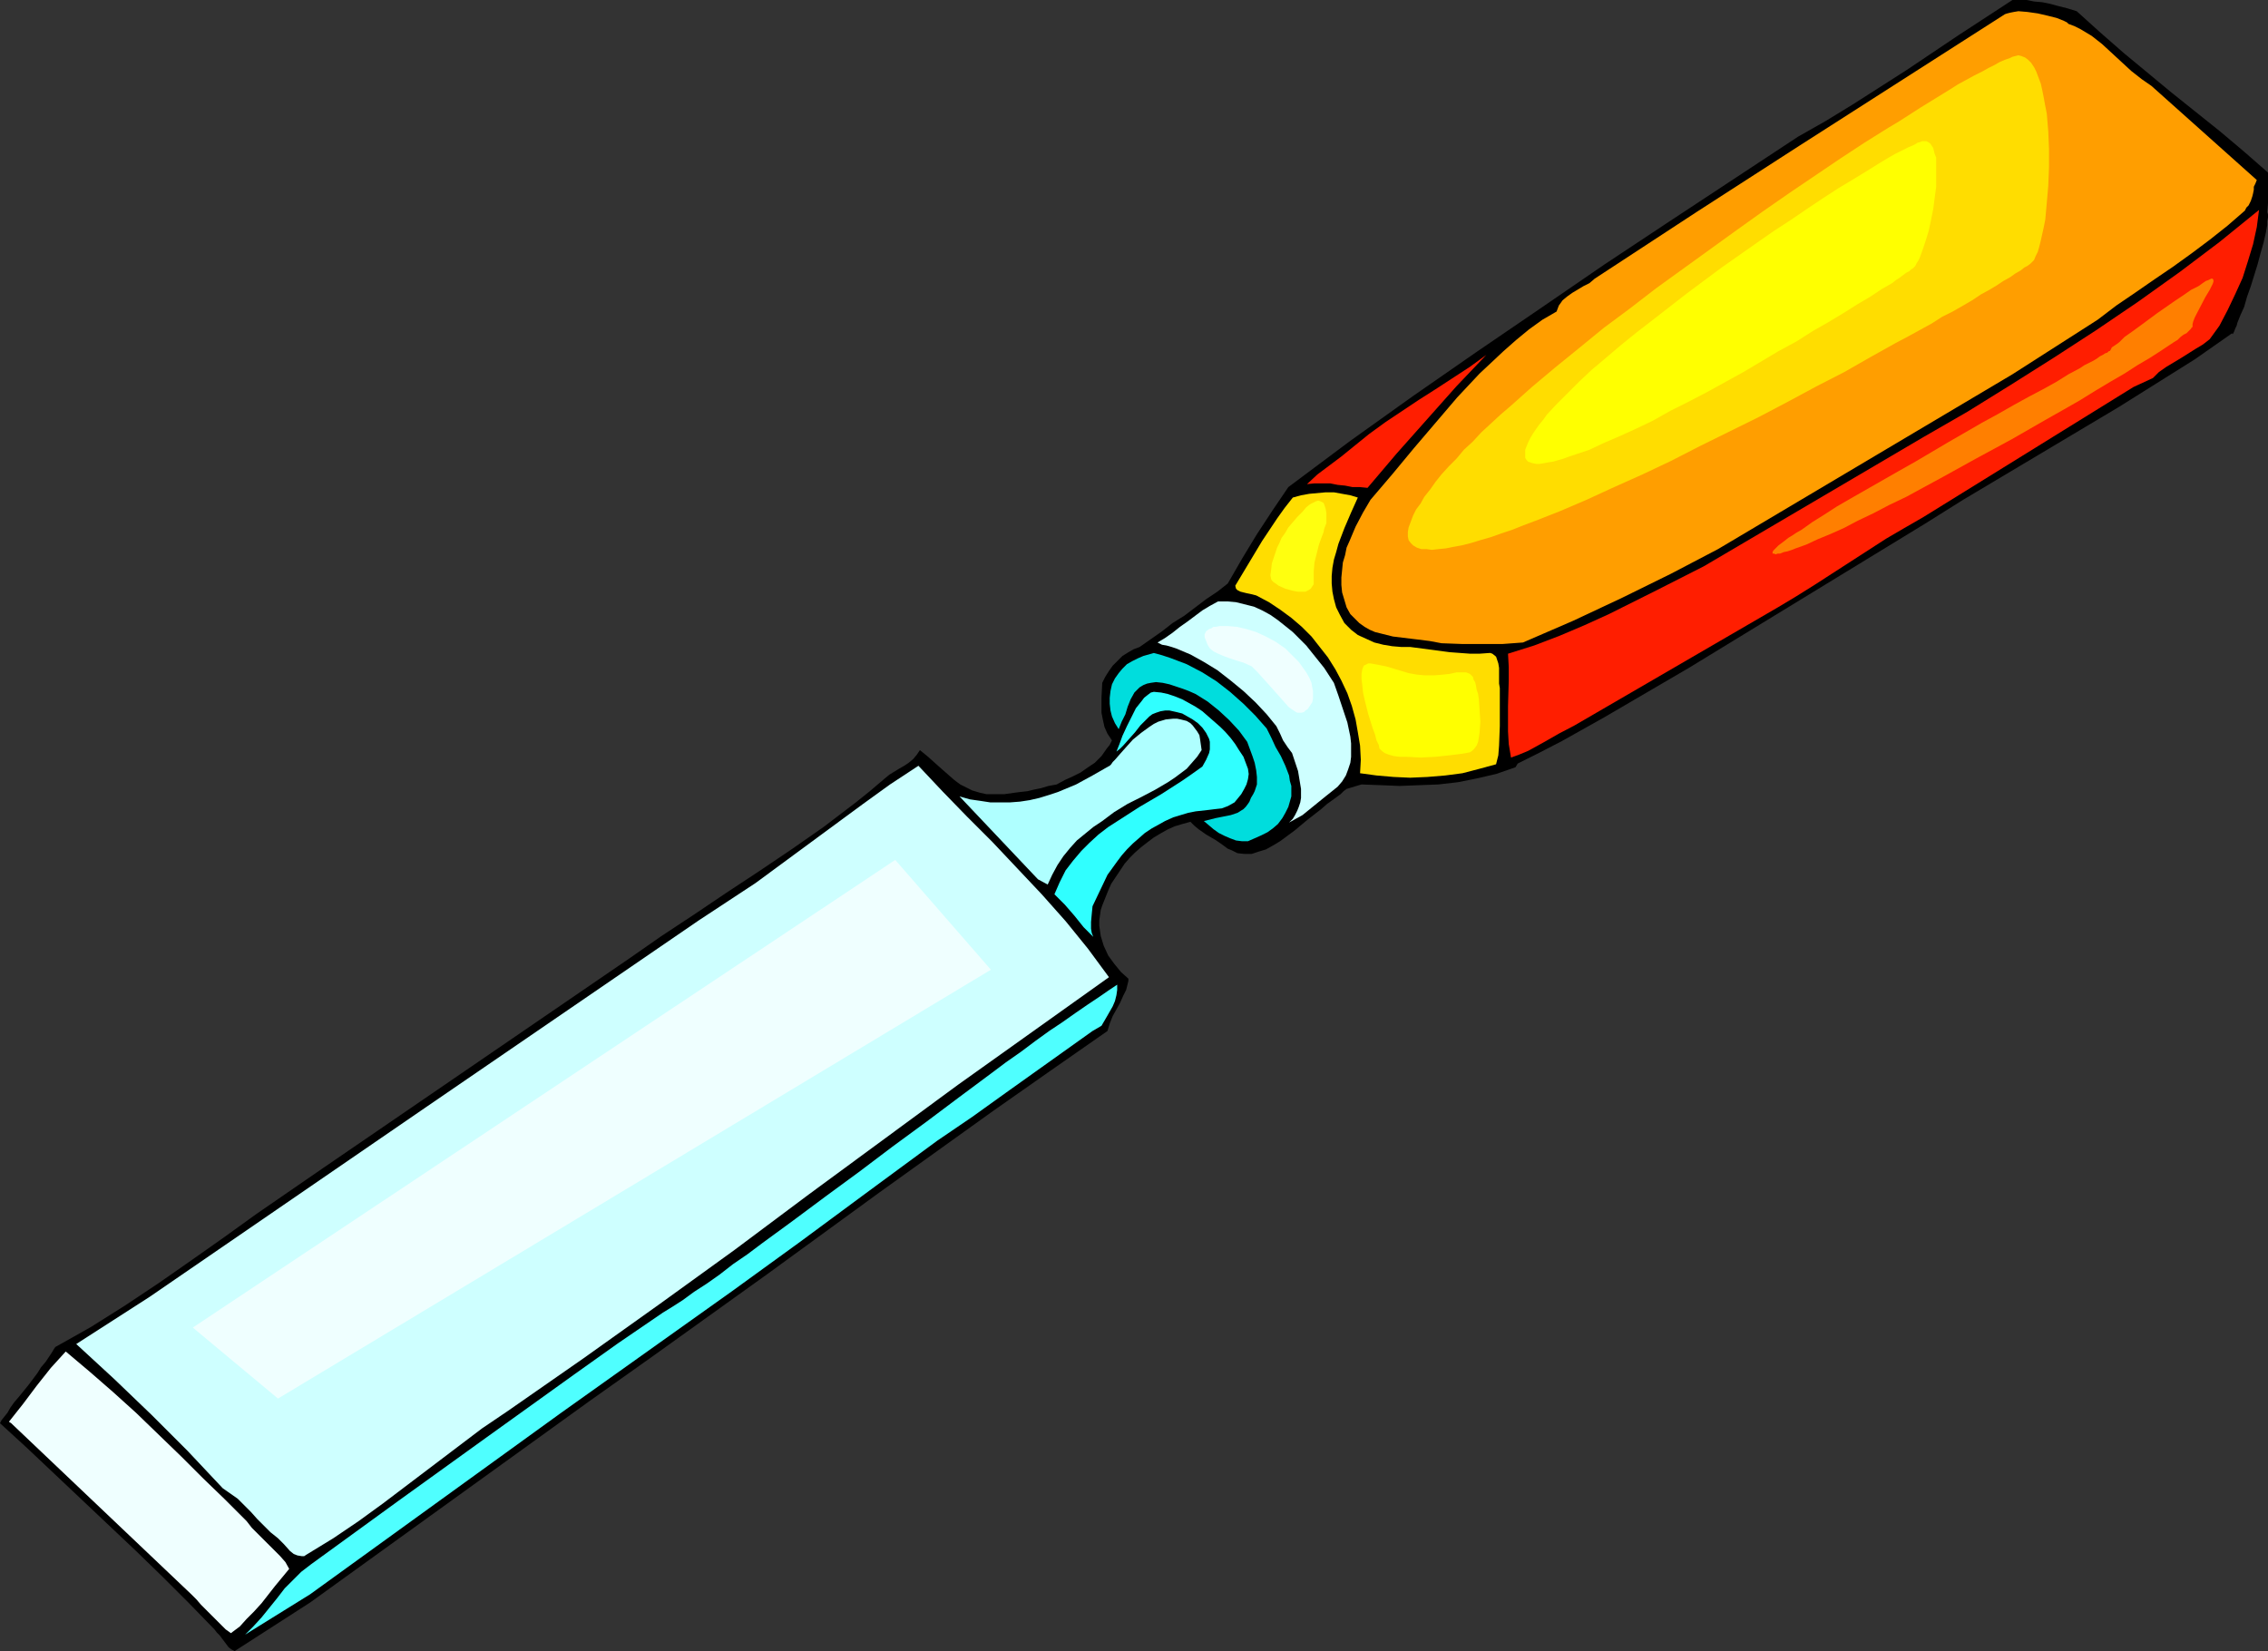
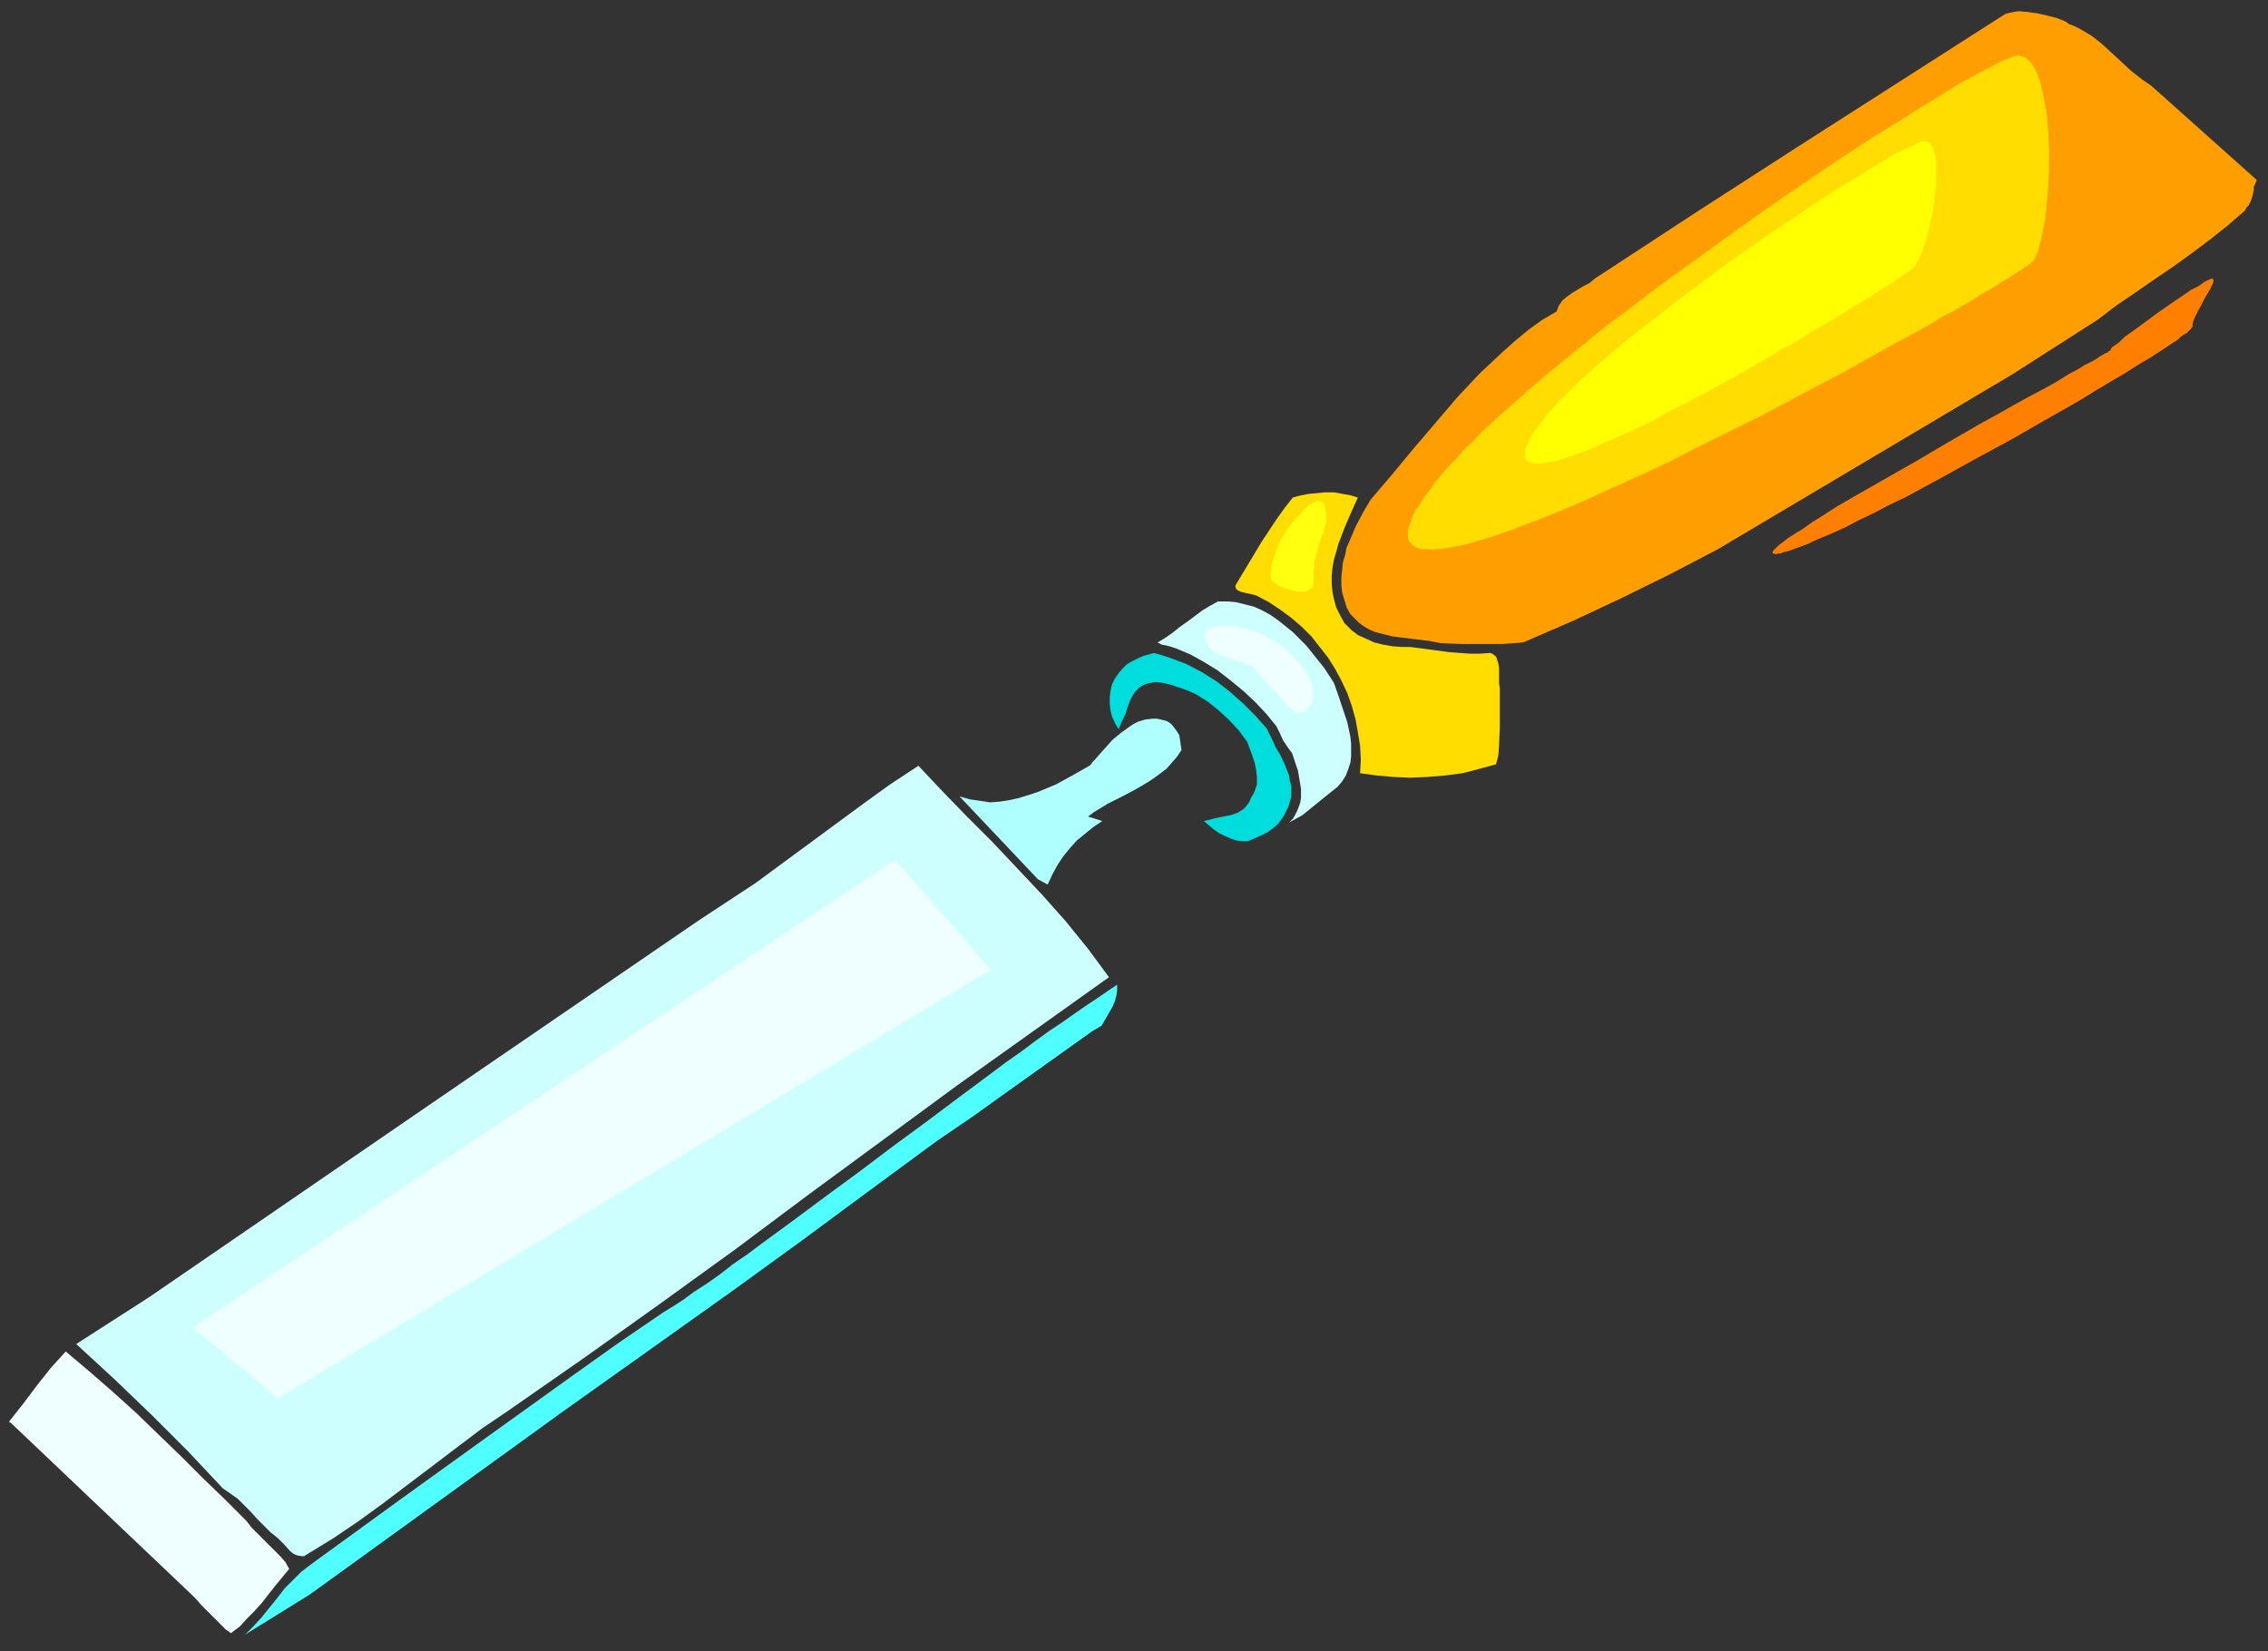
<svg xmlns="http://www.w3.org/2000/svg" xmlns:ns1="http://sodipodi.sourceforge.net/DTD/sodipodi-0.dtd" xmlns:ns2="http://www.inkscape.org/namespaces/inkscape" version="1.0" width="129.766mm" height="94.474mm" id="svg19" ns1:docname="Chisel.wmf">
  <rect width="100%" height="100%" fill="#333333" stroke="none" />
  <ns1:namedview id="namedview19" pagecolor="#ffffff" bordercolor="#000000" borderopacity="0.25" ns2:showpageshadow="2" ns2:pageopacity="0.0" ns2:pagecheckerboard="0" ns2:deskcolor="#d1d1d1" ns2:document-units="mm" />
  <defs id="defs1">
    <pattern id="WMFhbasepattern" patternUnits="userSpaceOnUse" width="6" height="6" x="0" y="0" />
  </defs>
-   <path style="fill:#000000;fill-opacity:1;fill-rule:evenodd;stroke:none" d="m 416.281,113.259 -51.066,31.183 -18.261,10.664 -9.211,5.17 -4.686,2.424 -4.848,2.424 -0.485,0.808 -4.202,1.454 -4.202,0.969 -4.04,0.808 -4.202,0.485 -4.202,0.162 -4.202,0.162 -4.04,-0.162 -4.202,-0.162 -3.232,0.969 -0.646,0.485 -0.646,0.646 -1.778,1.293 -1.131,0.808 -1.293,1.131 -2.909,2.262 -2.909,2.424 -3.07,2.262 -1.616,0.969 -1.454,0.808 -1.616,0.485 -1.454,0.485 h -1.616 l -1.454,-0.162 -1.293,-0.646 -0.808,-0.323 -0.646,-0.485 -1.131,-0.808 -0.97,-0.646 -1.939,-1.131 -1.616,-1.131 -0.97,-0.808 -0.808,-0.808 -1.778,0.485 -1.616,0.485 -1.454,0.646 -1.454,0.808 -1.616,0.969 -1.293,0.969 -1.454,1.131 -1.293,1.131 -1.131,1.131 -1.131,1.293 -0.97,1.454 -0.97,1.454 -0.97,1.454 -0.646,1.454 -0.646,1.616 -0.646,1.616 -0.323,0.969 -0.162,1.131 -0.162,1.131 v 1.131 l 0.162,1.131 0.162,1.131 0.646,2.1 0.97,2.1 1.293,1.777 1.454,1.777 1.616,1.454 v 0.485 l -0.162,0.646 -0.323,1.293 -0.646,1.293 -0.646,1.454 -1.616,2.908 -0.646,1.616 -0.485,1.616 -12.282,8.563 -12.443,8.725 -24.563,17.611 -24.402,17.773 -24.563,17.611 -13.898,9.856 -60.277,43.462 -16.322,10.502 -0.646,-0.323 -0.646,-0.485 -0.97,-1.293 -0.97,-1.293 -0.646,-0.646 -0.485,-0.646 -5.494,-5.655 -5.656,-5.655 -5.818,-5.655 -5.979,-5.655 L 11.635,318.613 5.818,313.12 0,307.788 l 0.323,-0.646 0.646,-0.808 0.646,-0.808 0.646,-1.131 0.808,-1.131 0.97,-1.131 2.101,-2.585 1.939,-2.585 0.808,-1.293 0.97,-1.131 0.646,-0.969 0.646,-0.969 0.485,-0.808 0.323,-0.485 4.04,-2.262 3.717,-2.1 7.434,-4.685 7.272,-4.847 6.949,-4.847 7.11,-5.009 6.949,-5.009 7.272,-5.009 7.272,-5.009 66.094,-45.239 6.949,-4.847 7.11,-4.685 6.949,-4.685 7.11,-4.685 6.949,-4.685 6.949,-4.847 6.787,-5.17 3.232,-2.585 3.232,-2.747 0.97,-0.808 2.101,-1.293 1.131,-0.646 0.97,-0.646 0.97,-0.808 0.808,-0.969 0.646,-0.969 1.778,1.454 1.616,1.454 1.454,1.293 1.293,1.131 1.293,1.131 1.293,0.969 1.293,0.646 1.293,0.646 1.616,0.485 1.454,0.323 h 1.939 1.939 l 2.262,-0.323 1.293,-0.162 1.454,-0.162 1.293,-0.323 1.616,-0.323 1.616,-0.485 1.778,-0.323 1.778,-0.969 1.778,-0.808 1.616,-0.808 1.616,-1.131 1.454,-0.969 1.454,-1.454 1.131,-1.616 0.646,-0.808 0.485,-0.969 -0.97,-1.454 -0.646,-1.454 -0.323,-1.454 -0.323,-1.616 v -1.616 -1.616 l 0.162,-3.231 0.646,-1.293 0.808,-1.293 0.808,-1.131 1.131,-1.131 0.97,-0.969 1.293,-0.808 1.131,-0.646 1.293,-0.485 4.848,-3.393 2.262,-1.777 2.586,-1.616 4.686,-3.555 2.424,-1.616 2.262,-1.777 3.07,-5.332 3.232,-5.332 3.394,-5.17 3.394,-5.009 13.413,-10.017 13.574,-9.694 13.736,-9.533 13.736,-9.371 13.898,-9.533 13.898,-9.209 27.957,-18.419 5.979,-3.393 5.818,-3.555 L 412.241,15.187 423.553,7.594 435.188,0 h 1.616 1.454 l 1.616,0.323 1.778,0.162 1.616,0.323 1.778,0.485 1.939,0.485 2.101,0.646 5.01,4.524 5.171,4.524 10.342,8.563 10.504,8.402 5.171,4.362 5.171,4.524 v 2.424 4.201 l -0.162,1.939 0.162,0.485 v 0.646 l -0.162,0.808 v 0.808 l -0.323,1.777 -0.485,2.1 -0.646,2.262 -0.646,2.424 -1.454,4.685 -0.808,2.262 -0.646,2.262 -0.808,1.777 -0.646,1.616 -0.162,0.646 -0.323,0.646 -0.162,0.485 -0.162,0.323 -0.162,0.323 h -0.162 v 0 -0.162 l -8.08,5.655 -8.242,5.17 -8.242,5.17 -8.403,5.009 -16.806,10.017 -8.403,5.009 z" id="path1" />
-   <path style="fill:#ff1e00;fill-opacity:1;fill-rule:evenodd;stroke:none" d="m 465.569,81.754 -4.202,1.939 -45.41,28.113 -4.202,2.424 -3.878,2.262 -15.514,10.017 -3.878,2.424 -4.04,2.424 -43.955,25.528 -3.394,1.777 -3.394,1.939 -3.232,1.777 -1.939,0.808 -1.778,0.646 -0.485,-2.908 -0.162,-2.747 v -2.747 -2.747 l 0.162,-5.655 v -2.747 l -0.162,-2.908 5.656,-1.777 5.494,-2.1 5.333,-2.262 5.333,-2.424 10.342,-5.17 10.181,-5.17 47.51,-27.951 9.534,-5.493 9.373,-5.816 9.211,-5.816 9.211,-5.978 9.05,-6.14 9.05,-6.463 8.565,-6.463 8.565,-6.947 -0.485,3.716 -0.808,3.716 -1.131,3.716 -1.131,3.555 -1.616,3.555 -1.616,3.393 -1.778,3.393 -2.101,2.908 -1.454,1.131 -1.616,0.969 -3.07,1.939 -3.232,1.939 -1.616,1.131 z" id="path2" />
  <path style="fill:#ff9e00;fill-opacity:1;fill-rule:evenodd;stroke:none" d="m 453.611,69.151 -18.422,11.794 -63.67,37.807 -10.181,5.332 -10.504,5.17 -10.666,5.009 -10.827,4.685 -4.363,0.323 h -4.363 -4.525 l -4.363,-0.162 -2.586,-0.485 -2.586,-0.323 -5.333,-0.646 -2.586,-0.646 -1.293,-0.323 -1.131,-0.485 -1.131,-0.646 -1.131,-0.808 -0.97,-0.969 -0.97,-0.969 -0.808,-1.454 -0.485,-1.616 -0.485,-1.616 -0.162,-1.616 v -1.616 l 0.162,-1.616 0.162,-1.616 0.485,-1.616 0.323,-1.616 0.646,-1.454 1.293,-3.07 1.616,-3.07 1.616,-2.747 4.686,-5.493 4.686,-5.655 4.686,-5.493 4.686,-5.493 4.848,-5.17 2.586,-2.424 2.586,-2.424 2.747,-2.424 2.747,-2.262 2.909,-2.1 3.07,-1.777 0.485,-1.293 0.808,-1.131 0.97,-0.808 1.131,-0.808 2.424,-1.454 1.293,-0.646 1.131,-0.969 21.978,-14.38 22.301,-14.38 44.44,-28.436 0.485,-0.162 0.646,-0.162 0.808,-0.162 0.97,-0.162 1.939,0.162 2.262,0.323 2.101,0.485 1.939,0.485 0.808,0.323 0.808,0.323 0.646,0.323 0.323,0.323 1.293,0.485 1.293,0.646 2.424,1.454 2.262,1.777 2.101,1.939 2.101,1.939 2.101,1.939 2.262,1.777 2.101,1.454 22.786,20.358 -0.323,0.808 -0.323,0.646 v 0.646 l -0.162,0.808 -0.162,0.646 -0.323,0.969 -0.485,0.969 -0.485,0.485 -0.323,0.646 -3.717,3.231 -3.878,3.07 -3.878,2.908 -4.04,2.908 -4.04,2.747 -4.202,2.908 -4.04,2.747 z" id="path3" />
  <path style="fill:#ffdd00;fill-opacity:1;fill-rule:evenodd;stroke:none" d="m 323.523,165.284 -3.555,0.969 -3.717,0.969 -3.717,0.485 -3.878,0.323 -3.717,0.162 -3.555,-0.162 -3.717,-0.323 -3.555,-0.485 0.162,-2.908 -0.162,-3.07 -0.485,-2.908 -0.485,-2.747 -0.808,-2.908 -0.97,-2.747 -1.293,-2.747 -1.293,-2.424 -1.616,-2.585 -1.778,-2.262 -1.778,-2.262 -2.101,-2.1 -2.262,-1.939 -2.424,-1.777 -2.424,-1.616 -2.747,-1.454 -0.646,-0.162 -0.646,-0.162 -0.808,-0.162 -0.646,-0.162 -0.646,-0.162 -0.646,-0.323 -0.323,-0.323 -0.162,-0.646 2.909,-4.847 2.909,-4.847 3.232,-4.847 1.616,-2.262 1.778,-2.262 1.778,-0.485 1.778,-0.323 1.778,-0.162 1.778,-0.162 h 1.778 l 1.778,0.323 1.778,0.323 1.616,0.485 -1.454,3.231 -1.454,3.393 -1.293,3.393 -0.485,1.777 -0.485,1.616 -0.323,1.777 -0.162,1.777 v 1.616 l 0.162,1.777 0.323,1.616 0.485,1.777 0.808,1.616 0.97,1.777 1.454,1.454 1.454,1.131 1.778,0.808 1.778,0.808 1.939,0.485 1.939,0.323 1.939,0.162 h 1.939 l 8.565,1.131 4.363,0.323 h 2.101 l 2.262,-0.162 0.485,0.162 0.808,0.646 0.162,0.485 0.323,0.969 0.162,0.969 v 3.393 l 0.162,0.969 v 4.201 1.939 2.1 l -0.162,4.201 -0.162,2.1 z" id="path4" />
  <path style="fill:#ceffff;fill-opacity:1;fill-rule:evenodd;stroke:none" d="m 278.76,177.887 0.808,-0.808 0.485,-0.808 0.485,-0.969 0.323,-0.808 0.323,-0.969 0.162,-0.969 v -1.939 l -0.323,-1.939 -0.323,-1.939 -1.293,-3.878 -0.97,-1.293 -0.97,-1.454 -0.646,-1.454 -0.808,-1.616 -2.101,-2.585 -2.424,-2.585 -2.586,-2.424 -2.747,-2.262 -2.909,-2.262 -2.909,-1.777 -2.909,-1.616 -3.07,-1.293 -0.97,-0.323 -1.131,-0.323 -0.97,-0.162 -0.97,-0.485 1.616,-0.969 1.616,-1.131 1.616,-1.293 1.616,-1.131 3.232,-2.424 1.616,-0.969 1.778,-0.969 h 2.101 l 1.778,0.162 1.939,0.485 1.939,0.485 1.778,0.808 1.778,0.969 1.616,1.131 1.616,1.293 1.616,1.293 1.454,1.454 1.454,1.454 1.293,1.616 2.586,3.231 2.101,3.231 0.97,2.747 0.97,2.908 0.97,2.908 0.646,3.07 0.162,1.454 v 1.454 1.454 l -0.162,1.293 -0.485,1.454 -0.485,1.293 -0.808,1.293 -0.97,1.131 -2.424,1.939 -2.586,2.1 -2.586,2.1 -1.454,0.808 z" id="path5" />
  <path style="fill:#00dddd;fill-opacity:1;fill-rule:evenodd;stroke:none" d="m 269.872,181.926 h -1.293 l -1.293,-0.162 -1.293,-0.485 -1.131,-0.485 -1.293,-0.646 -1.131,-0.808 -2.101,-1.777 1.293,-0.323 1.293,-0.323 0.808,-0.162 0.808,-0.162 1.616,-0.323 1.454,-0.485 1.293,-0.808 0.485,-0.485 0.485,-0.646 0.323,-0.485 0.323,-0.808 0.485,-0.808 0.323,-0.646 0.485,-1.454 v -1.616 l -0.162,-1.454 -0.323,-1.616 -0.485,-1.454 -1.131,-3.07 -1.778,-2.424 -2.101,-2.262 -2.262,-2.1 -2.424,-1.939 -2.586,-1.616 -1.454,-0.646 -1.293,-0.485 -1.454,-0.485 -1.454,-0.485 -1.454,-0.323 -1.454,-0.162 -1.131,0.162 -0.808,0.162 -0.808,0.323 -0.808,0.485 -0.646,0.646 -0.485,0.485 -0.808,1.454 -0.646,1.616 -0.485,1.616 -0.808,1.616 -0.646,1.616 -0.808,-1.293 -0.646,-1.454 -0.323,-1.293 -0.162,-1.454 v -1.293 l 0.162,-1.454 0.323,-1.454 0.646,-1.293 0.808,-1.131 0.808,-0.969 0.97,-0.969 1.131,-0.646 1.293,-0.646 1.131,-0.485 1.131,-0.323 1.131,-0.323 1.778,0.485 1.939,0.646 3.394,1.293 3.394,1.777 3.07,1.939 2.909,2.262 2.909,2.585 2.586,2.585 2.424,2.747 0.97,1.939 0.97,2.1 1.131,1.939 0.97,2.1 0.808,2.1 0.162,1.131 0.323,1.131 v 1.131 1.131 l -0.323,1.131 -0.323,1.131 -0.646,1.293 -0.646,1.131 -0.97,1.293 -1.131,0.969 -1.131,0.808 -1.293,0.646 -1.454,0.646 z" id="path6" />
-   <path style="fill:#30ffff;fill-opacity:1;fill-rule:evenodd;stroke:none" d="m 255.328,176.271 -1.616,0.485 -1.778,0.808 -1.454,0.808 -1.454,0.808 -1.454,0.969 -1.293,1.131 -1.293,1.131 -1.293,1.293 -1.131,1.293 -0.97,1.293 -2.101,2.908 -1.616,3.393 -1.616,3.393 -0.162,1.616 -0.162,1.777 v 1.454 l 0.162,0.969 0.323,0.808 -0.97,-0.969 -1.131,-1.131 -1.939,-2.424 -2.101,-2.424 -2.262,-2.262 1.131,-2.585 1.293,-2.585 1.616,-2.1 1.778,-2.1 1.778,-1.777 1.939,-1.777 2.101,-1.616 2.262,-1.454 4.525,-2.908 4.686,-2.747 4.525,-2.908 2.101,-1.454 2.262,-1.616 0.808,-1.454 0.646,-1.454 0.162,-0.808 v -0.808 -0.808 l -0.162,-0.646 -0.646,-1.293 -0.808,-1.131 -0.97,-0.969 -1.131,-0.808 -1.131,-0.646 -1.131,-0.646 -1.293,-0.323 -1.454,-0.323 h -0.97 l -0.97,0.162 -0.97,0.323 -0.808,0.323 -0.646,0.485 -0.646,0.646 -1.293,1.293 -1.131,1.454 -1.293,1.454 -1.293,1.454 -0.646,0.646 -0.808,0.646 0.323,-0.808 0.323,-0.808 0.646,-1.777 0.97,-2.1 0.97,-1.939 0.97,-1.939 1.293,-1.616 0.485,-0.646 0.808,-0.646 0.646,-0.485 0.646,-0.162 1.616,0.162 1.454,0.323 1.454,0.485 1.616,0.646 1.454,0.808 1.454,0.808 1.454,0.969 1.293,1.131 2.586,2.262 1.131,1.131 1.131,1.293 0.97,1.293 0.808,1.293 0.97,1.454 0.485,1.293 0.485,1.293 0.162,1.131 -0.162,1.131 -0.323,1.131 -0.485,0.969 -0.646,1.131 -1.454,1.777 -1.454,0.808 -1.293,0.485 -1.454,0.162 -1.293,0.162 -2.909,0.323 -1.616,0.323 z" id="path7" />
  <path style="fill:#4fffff;fill-opacity:1;fill-rule:evenodd;stroke:none" d="m 217.675,236.213 -7.434,5.332 -7.595,5.17 -14.706,10.825 -14.867,10.987 -14.706,10.664 -37.006,26.336 -54.298,39.261 -14.059,8.725 1.778,-1.777 1.778,-1.939 3.394,-4.201 1.616,-2.1 1.778,-1.777 1.778,-1.777 2.101,-1.616 18.907,-13.733 19.069,-13.733 18.907,-13.572 9.534,-6.786 9.696,-6.624 2.101,-1.293 2.262,-1.454 2.424,-1.777 2.747,-1.777 2.747,-1.939 2.909,-2.262 3.07,-2.1 3.232,-2.424 6.626,-4.847 6.949,-5.17 7.272,-5.332 7.272,-5.493 7.272,-5.332 7.11,-5.332 6.949,-5.17 3.232,-2.424 3.232,-2.262 3.232,-2.424 2.909,-2.1 2.909,-1.939 2.747,-1.939 2.586,-1.777 2.424,-1.616 2.101,-1.454 1.939,-1.293 v 1.131 l -0.162,1.131 -0.323,1.293 -0.485,1.131 -1.293,2.262 -1.131,1.939 -1.939,1.131 z" id="path8" />
-   <path style="fill:#ff1e00;fill-opacity:1;fill-rule:evenodd;stroke:none" d="m 295.728,105.504 -1.616,-0.162 h -1.616 l -1.616,-0.323 -1.616,-0.162 -1.616,-0.323 h -1.616 -1.778 l -1.616,0.162 2.262,-2.1 2.586,-1.939 2.586,-1.939 2.586,-2.1 3.394,-2.747 3.555,-2.585 7.272,-4.847 3.555,-2.262 3.717,-2.424 3.717,-2.424 3.555,-2.585 -6.464,6.786 -6.464,7.271 -6.464,7.271 z" id="path9" />
  <path style="fill:#ceffff;fill-opacity:1;fill-rule:evenodd;stroke:none" d="m 109.726,305.203 -5.494,3.716 -5.333,4.039 -10.666,8.078 -5.333,4.039 -5.333,3.878 -5.494,3.716 -5.818,3.554 -0.485,0.323 h -0.485 l -0.97,-0.162 -0.808,-0.323 -0.808,-0.646 -1.293,-1.454 -0.646,-0.646 -0.646,-0.646 -1.616,-1.293 -1.454,-1.454 -1.454,-1.454 -1.293,-1.454 -1.454,-1.454 -1.454,-1.454 -1.616,-1.131 -1.616,-1.131 -7.595,-8.078 -7.757,-7.755 -8.08,-7.755 -8.242,-7.594 15.837,-10.179 59.792,-41.038 58.984,-40.392 6.141,-4.039 6.141,-4.039 11.635,-8.563 11.635,-8.563 5.818,-4.201 6.141,-4.039 5.171,5.493 5.333,5.493 5.494,5.493 5.333,5.655 5.333,5.655 5.171,5.816 4.848,5.978 2.262,3.07 2.262,3.07 -16.322,11.633 -16.322,11.633 -32.32,23.751 -15.998,11.956 -16.322,11.794 -16.322,11.633 z" id="path10" />
-   <path style="fill:#afffff;fill-opacity:1;fill-rule:evenodd;stroke:none" d="m 238.36,177.564 -1.939,1.293 -1.778,1.454 -1.778,1.454 -1.454,1.616 -1.454,1.777 -1.293,1.939 -1.131,2.1 -0.97,2.1 -2.101,-1.131 -16.968,-17.934 2.262,0.646 2.262,0.323 2.101,0.323 h 2.262 2.101 l 2.101,-0.162 2.101,-0.323 2.101,-0.485 2.101,-0.646 1.939,-0.646 3.878,-1.616 3.555,-1.939 3.394,-1.939 0.323,-0.162 0.323,-0.323 0.323,-0.485 0.485,-0.485 1.131,-1.293 1.293,-1.454 1.454,-1.616 1.778,-1.454 1.778,-1.293 0.97,-0.646 0.97,-0.485 1.616,-0.485 1.616,-0.162 h 0.808 l 0.808,0.162 0.646,0.162 0.646,0.162 0.808,0.485 0.485,0.485 0.485,0.646 0.485,0.646 0.485,0.808 0.162,0.969 0.162,1.131 0.162,1.131 -0.97,1.454 -1.131,1.293 -1.131,1.293 -1.293,0.969 -1.293,0.969 -1.454,0.969 -2.747,1.616 -3.07,1.616 -2.909,1.454 -2.909,1.777 -1.293,0.969 z" id="path11" />
+   <path style="fill:#afffff;fill-opacity:1;fill-rule:evenodd;stroke:none" d="m 238.36,177.564 -1.939,1.293 -1.778,1.454 -1.778,1.454 -1.454,1.616 -1.454,1.777 -1.293,1.939 -1.131,2.1 -0.97,2.1 -2.101,-1.131 -16.968,-17.934 2.262,0.646 2.262,0.323 2.101,0.323 l 2.101,-0.162 2.101,-0.323 2.101,-0.485 2.101,-0.646 1.939,-0.646 3.878,-1.616 3.555,-1.939 3.394,-1.939 0.323,-0.162 0.323,-0.323 0.323,-0.485 0.485,-0.485 1.131,-1.293 1.293,-1.454 1.454,-1.616 1.778,-1.454 1.778,-1.293 0.97,-0.646 0.97,-0.485 1.616,-0.485 1.616,-0.162 h 0.808 l 0.808,0.162 0.646,0.162 0.646,0.162 0.808,0.485 0.485,0.485 0.485,0.646 0.485,0.646 0.485,0.808 0.162,0.969 0.162,1.131 0.162,1.131 -0.97,1.454 -1.131,1.293 -1.131,1.293 -1.293,0.969 -1.293,0.969 -1.454,0.969 -2.747,1.616 -3.07,1.616 -2.909,1.454 -2.909,1.777 -1.293,0.969 z" id="path11" />
  <path style="fill:#efffff;fill-opacity:1;fill-rule:evenodd;stroke:none" d="m 49.934,353.189 -1.131,-0.808 -0.97,-0.969 -2.101,-2.1 -2.262,-2.262 -0.97,-1.131 -1.131,-1.131 -38.946,-36.999 -0.485,-0.323 3.07,-3.878 2.909,-3.878 3.07,-3.878 1.616,-1.777 1.616,-1.777 5.171,4.362 5.01,4.362 5.01,4.524 4.848,4.685 4.848,4.685 4.686,4.685 4.848,4.685 4.686,4.685 1.131,1.454 1.131,1.131 2.586,2.585 2.424,2.424 1.131,1.293 0.808,1.454 -3.07,3.716 -2.909,3.716 -1.616,1.777 -1.616,1.616 -1.454,1.616 z" id="path12" />
  <path style="fill:#efffff;fill-opacity:1;fill-rule:evenodd;stroke:none" d="m 41.693,287.107 18.422,15.349 154.166,-92.74 -20.685,-23.751 z" id="path13" />
  <path style="fill:#efffff;fill-opacity:1;fill-rule:evenodd;stroke:none" d="m 261.145,139.434 -0.323,-0.808 -0.323,-0.808 v -0.646 l 0.323,-0.646 0.646,-0.485 0.485,-0.162 0.485,-0.323 h 0.485 l 0.808,-0.162 h 1.778 l 1.939,0.162 2.101,0.485 2.101,0.646 2.101,0.969 2.101,1.131 2.101,1.454 0.97,0.969 0.97,0.969 0.97,0.969 0.808,1.131 0.808,1.131 0.646,1.131 0.485,1.131 0.162,0.969 0.162,0.808 v 0.808 0.808 l -0.162,0.808 -0.323,0.485 -0.323,0.485 -0.323,0.485 -0.485,0.323 -0.323,0.323 -0.485,0.162 h -0.485 -0.485 l -0.323,-0.162 -0.485,-0.323 -0.485,-0.323 -0.646,-0.485 -1.131,-1.293 -1.293,-1.454 -1.293,-1.454 -1.454,-1.616 -1.454,-1.616 -1.293,-1.293 -1.778,-0.808 -1.616,-0.485 -1.454,-0.485 -1.293,-0.485 -1.131,-0.485 -0.97,-0.485 -0.808,-0.646 z" id="path14" />
-   <path style="fill:#ffff00;fill-opacity:1;fill-rule:evenodd;stroke:none" d="m 296.374,143.473 1.778,0.323 1.616,0.323 3.232,0.969 1.616,0.485 1.778,0.323 1.778,0.162 h 1.939 l 1.939,-0.162 1.454,-0.162 1.454,-0.323 h 0.646 0.485 0.97 l 0.808,0.323 0.323,0.323 0.323,0.323 0.162,0.646 0.323,0.485 0.162,0.646 0.162,0.969 0.323,0.969 0.162,1.131 0.162,2.424 0.162,2.424 -0.162,2.262 -0.162,1.131 -0.162,0.969 -0.323,0.808 -0.485,0.646 -0.485,0.485 -0.485,0.323 -0.808,0.162 -0.97,0.162 -1.293,0.162 -1.293,0.162 -3.07,0.323 -3.232,0.162 -3.07,-0.162 h -1.454 l -1.293,-0.162 -1.131,-0.323 -0.808,-0.323 -0.646,-0.485 -0.485,-0.485 -0.162,-0.808 -0.485,-0.969 -0.323,-1.293 -0.485,-1.293 -0.97,-3.07 -0.808,-3.231 -0.323,-1.454 -0.162,-1.616 -0.162,-1.293 v -1.131 l 0.162,-0.969 0.323,-0.808 0.323,-0.162 0.323,-0.162 0.323,-0.162 z" id="path15" />
  <path style="fill:#ffff0f;fill-opacity:1;fill-rule:evenodd;stroke:none" d="m 280.537,111.805 1.131,-1.131 0.808,-0.969 0.808,-0.646 0.646,-0.323 0.646,-0.323 0.485,-0.162 0.485,0.162 0.323,0.162 0.323,0.162 0.162,0.323 0.323,0.969 0.162,0.969 v 0.969 0.485 0.646 l -0.485,1.293 -0.162,0.808 -0.323,0.808 -0.646,1.777 -0.485,1.939 -0.485,1.939 -0.162,1.939 v 1.939 0.808 l -0.323,0.485 -0.323,0.485 -0.485,0.323 -0.646,0.323 h -1.616 l -0.97,-0.162 -1.778,-0.485 -1.454,-0.646 -0.646,-0.485 -0.485,-0.323 -0.323,-0.323 -0.162,-0.323 -0.162,-0.808 0.162,-1.131 0.162,-1.454 0.485,-1.454 0.323,-0.969 0.323,-0.969 0.485,-0.969 0.485,-1.131 0.808,-1.131 0.646,-1.131 0.97,-1.131 z" id="path16" />
  <path style="fill:#ffdd00;fill-opacity:1;fill-rule:evenodd;stroke:none" d="m 436.481,11.956 -0.646,0.162 -0.646,0.162 -0.646,0.323 -0.97,0.323 -1.131,0.485 -1.131,0.646 -1.293,0.646 -1.454,0.808 -1.616,0.808 -1.778,0.969 -1.778,0.969 -1.778,1.131 -2.101,1.293 -2.101,1.293 -2.101,1.293 -2.262,1.454 -2.262,1.454 -2.424,1.454 -5.171,3.231 -5.171,3.393 -5.494,3.716 -5.494,3.716 -5.818,4.039 -5.656,4.039 -5.818,4.201 -11.635,8.402 -5.656,4.362 -5.656,4.201 -5.333,4.362 -5.171,4.201 -5.01,4.201 -4.525,4.039 -2.262,1.939 -2.101,1.939 -2.101,1.939 -1.778,1.939 -1.939,1.777 -1.616,1.939 -1.616,1.616 -1.616,1.777 -1.293,1.616 -1.131,1.616 -1.293,1.616 -0.808,1.454 -0.97,1.293 -0.646,1.293 -0.485,1.293 -0.485,1.293 -0.162,0.969 v 0.969 l 0.162,0.808 0.485,0.646 0.485,0.485 0.808,0.485 0.97,0.323 h 1.131 l 1.131,0.162 1.454,-0.162 1.616,-0.162 1.616,-0.323 1.778,-0.323 1.939,-0.485 2.101,-0.646 2.262,-0.646 2.262,-0.808 2.424,-0.808 2.424,-0.969 2.586,-0.969 5.333,-2.1 5.656,-2.424 5.979,-2.747 6.141,-2.747 6.141,-2.908 6.302,-3.231 12.766,-6.301 6.141,-3.231 6.302,-3.393 5.979,-3.07 5.656,-3.231 5.494,-3.07 2.747,-1.454 5.01,-2.747 2.262,-1.454 2.262,-1.131 2.262,-1.293 1.939,-1.131 1.939,-1.293 1.778,-0.969 1.616,-0.969 1.454,-0.969 1.454,-0.808 1.131,-0.808 1.131,-0.646 0.808,-0.646 0.646,-0.323 0.646,-0.485 0.323,-0.323 0.485,-0.485 0.323,-0.808 0.485,-0.969 0.323,-1.131 0.323,-1.293 0.323,-1.454 0.323,-1.454 0.323,-1.616 0.323,-3.555 0.323,-3.716 0.162,-4.039 V 32.314 l -0.162,-3.878 -0.323,-3.878 -0.323,-1.616 -0.323,-1.777 -0.323,-1.616 -0.323,-1.454 -0.485,-1.293 -0.485,-1.293 -0.485,-0.969 -0.646,-0.969 -0.646,-0.646 -0.646,-0.485 -0.808,-0.323 z" id="path17" />
  <path style="fill:#ffff00;fill-opacity:1;fill-rule:evenodd;stroke:none" d="m 415.958,30.536 h -0.323 l -0.323,0.162 -0.646,0.162 -0.485,0.323 -0.646,0.323 -0.808,0.323 -0.97,0.485 -0.97,0.485 -0.97,0.485 -1.131,0.646 -2.424,1.454 -2.586,1.616 -2.909,1.777 -3.232,1.939 -3.232,2.1 -3.394,2.262 -3.555,2.424 -3.717,2.424 -3.717,2.585 -7.595,5.332 -7.595,5.655 -7.272,5.655 -3.555,2.747 -3.394,2.747 -3.232,2.747 -3.07,2.585 -2.747,2.585 -2.586,2.585 -2.262,2.262 -2.101,2.262 -0.808,1.131 -0.808,0.969 -0.808,1.131 -0.646,0.969 -0.485,0.808 -0.485,0.969 -0.323,0.808 -0.323,0.808 v 0.646 0.646 0.485 l 0.323,0.485 0.323,0.323 0.485,0.162 0.485,0.162 0.808,0.162 h 0.646 l 0.97,-0.162 0.808,-0.162 1.131,-0.162 1.131,-0.323 1.131,-0.323 1.293,-0.485 1.454,-0.485 2.909,-0.969 3.07,-1.454 3.394,-1.454 3.555,-1.616 3.717,-1.777 3.717,-2.1 3.878,-1.939 4.04,-2.1 7.918,-4.362 7.595,-4.524 3.878,-2.1 3.555,-2.262 3.394,-1.939 3.232,-1.939 3.07,-1.939 2.747,-1.616 2.424,-1.616 1.131,-0.646 1.131,-0.646 0.808,-0.646 0.97,-0.646 0.646,-0.485 0.646,-0.485 0.646,-0.323 0.323,-0.323 0.485,-0.323 0.162,-0.162 0.323,-0.323 0.323,-0.646 0.323,-0.485 0.323,-0.646 0.646,-1.777 0.646,-1.939 0.646,-2.1 0.485,-2.262 0.485,-2.424 0.323,-2.424 0.323,-2.424 v -2.262 -2.1 -1.939 l -0.323,-0.808 -0.162,-0.646 -0.162,-0.646 -0.323,-0.485 -0.323,-0.485 -0.485,-0.323 -0.323,-0.162 z" id="path18" />
  <path style="fill:#ff7f00;fill-opacity:1;fill-rule:evenodd;stroke:none" d="m 478.174,60.265 h 0.323 l 0.162,0.323 v 0.323 l -0.162,0.485 -0.323,0.646 -0.323,0.646 -0.97,1.616 -1.939,3.716 -0.323,0.646 -0.323,0.808 -0.162,0.646 v 0.646 h -0.162 l -0.162,0.323 -0.162,0.162 -0.323,0.323 -0.485,0.485 -0.646,0.323 -0.646,0.485 -0.646,0.646 -0.808,0.485 -0.97,0.646 -1.939,1.293 -2.262,1.454 -2.747,1.616 -2.747,1.777 -3.07,1.777 -3.232,1.939 -3.394,2.1 -3.394,1.939 -3.717,2.1 -7.595,4.362 -7.757,4.201 -7.595,4.201 -3.878,2.1 -3.555,1.939 -3.717,1.777 -3.394,1.777 -3.394,1.616 -3.07,1.616 -2.909,1.293 -2.747,1.131 -2.424,1.131 -2.262,0.808 -0.808,0.323 -0.97,0.323 -0.808,0.162 -0.808,0.323 h -0.485 l -0.485,0.162 -0.323,-0.162 h -0.323 v -0.162 -0.162 l 0.162,-0.323 0.323,-0.323 0.323,-0.323 0.485,-0.485 0.646,-0.485 0.646,-0.485 0.808,-0.646 0.808,-0.485 0.97,-0.646 1.131,-0.646 2.262,-1.616 2.586,-1.616 2.747,-1.777 3.07,-1.777 3.394,-1.939 3.394,-1.939 3.394,-1.939 3.717,-2.1 7.11,-4.201 7.272,-4.201 3.555,-1.939 3.394,-1.939 3.232,-1.777 3.07,-1.616 2.909,-1.616 2.586,-1.616 2.424,-1.293 0.97,-0.646 0.97,-0.485 0.97,-0.485 0.808,-0.485 0.646,-0.485 0.646,-0.323 0.485,-0.323 0.485,-0.162 0.323,-0.323 h 0.162 l 0.162,-0.162 0.162,-0.323 0.162,-0.323 0.485,-0.323 0.485,-0.323 0.646,-0.485 1.131,-1.131 1.616,-1.131 1.778,-1.293 3.717,-2.747 3.717,-2.585 1.939,-1.293 1.616,-1.131 1.616,-0.808 1.131,-0.808 0.485,-0.323 0.485,-0.162 0.323,-0.162 z" id="path19" />
</svg>